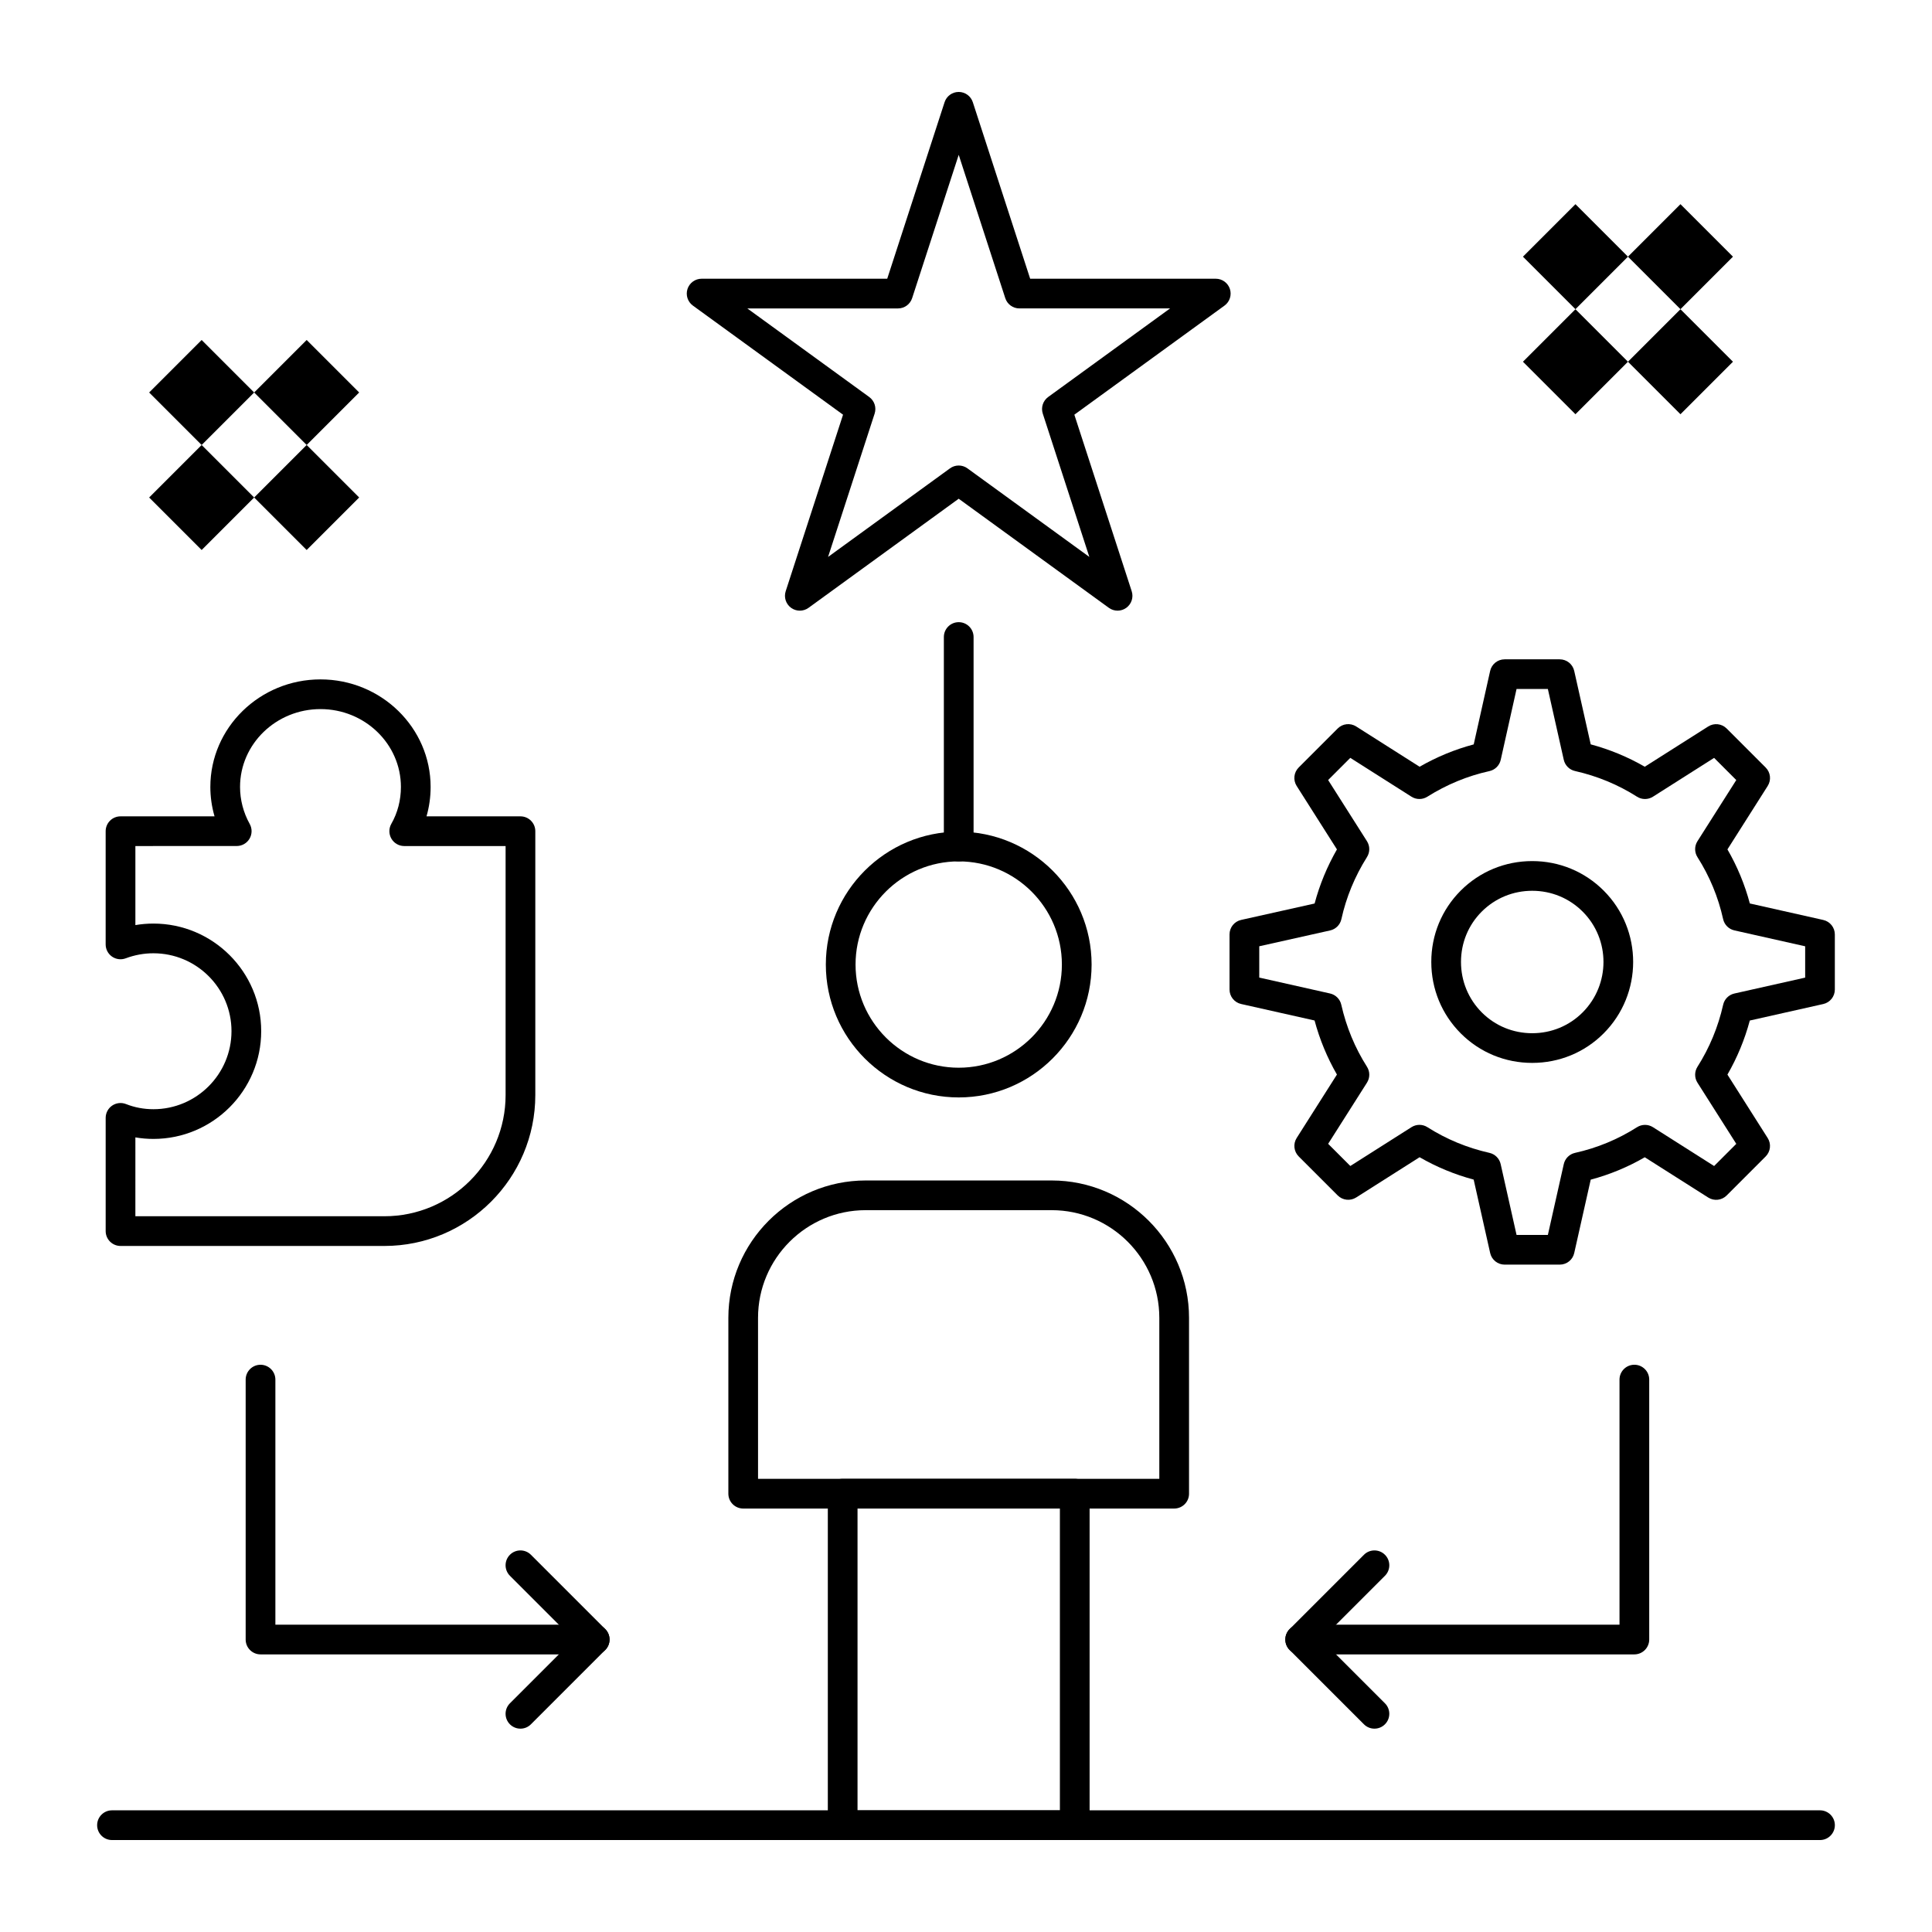
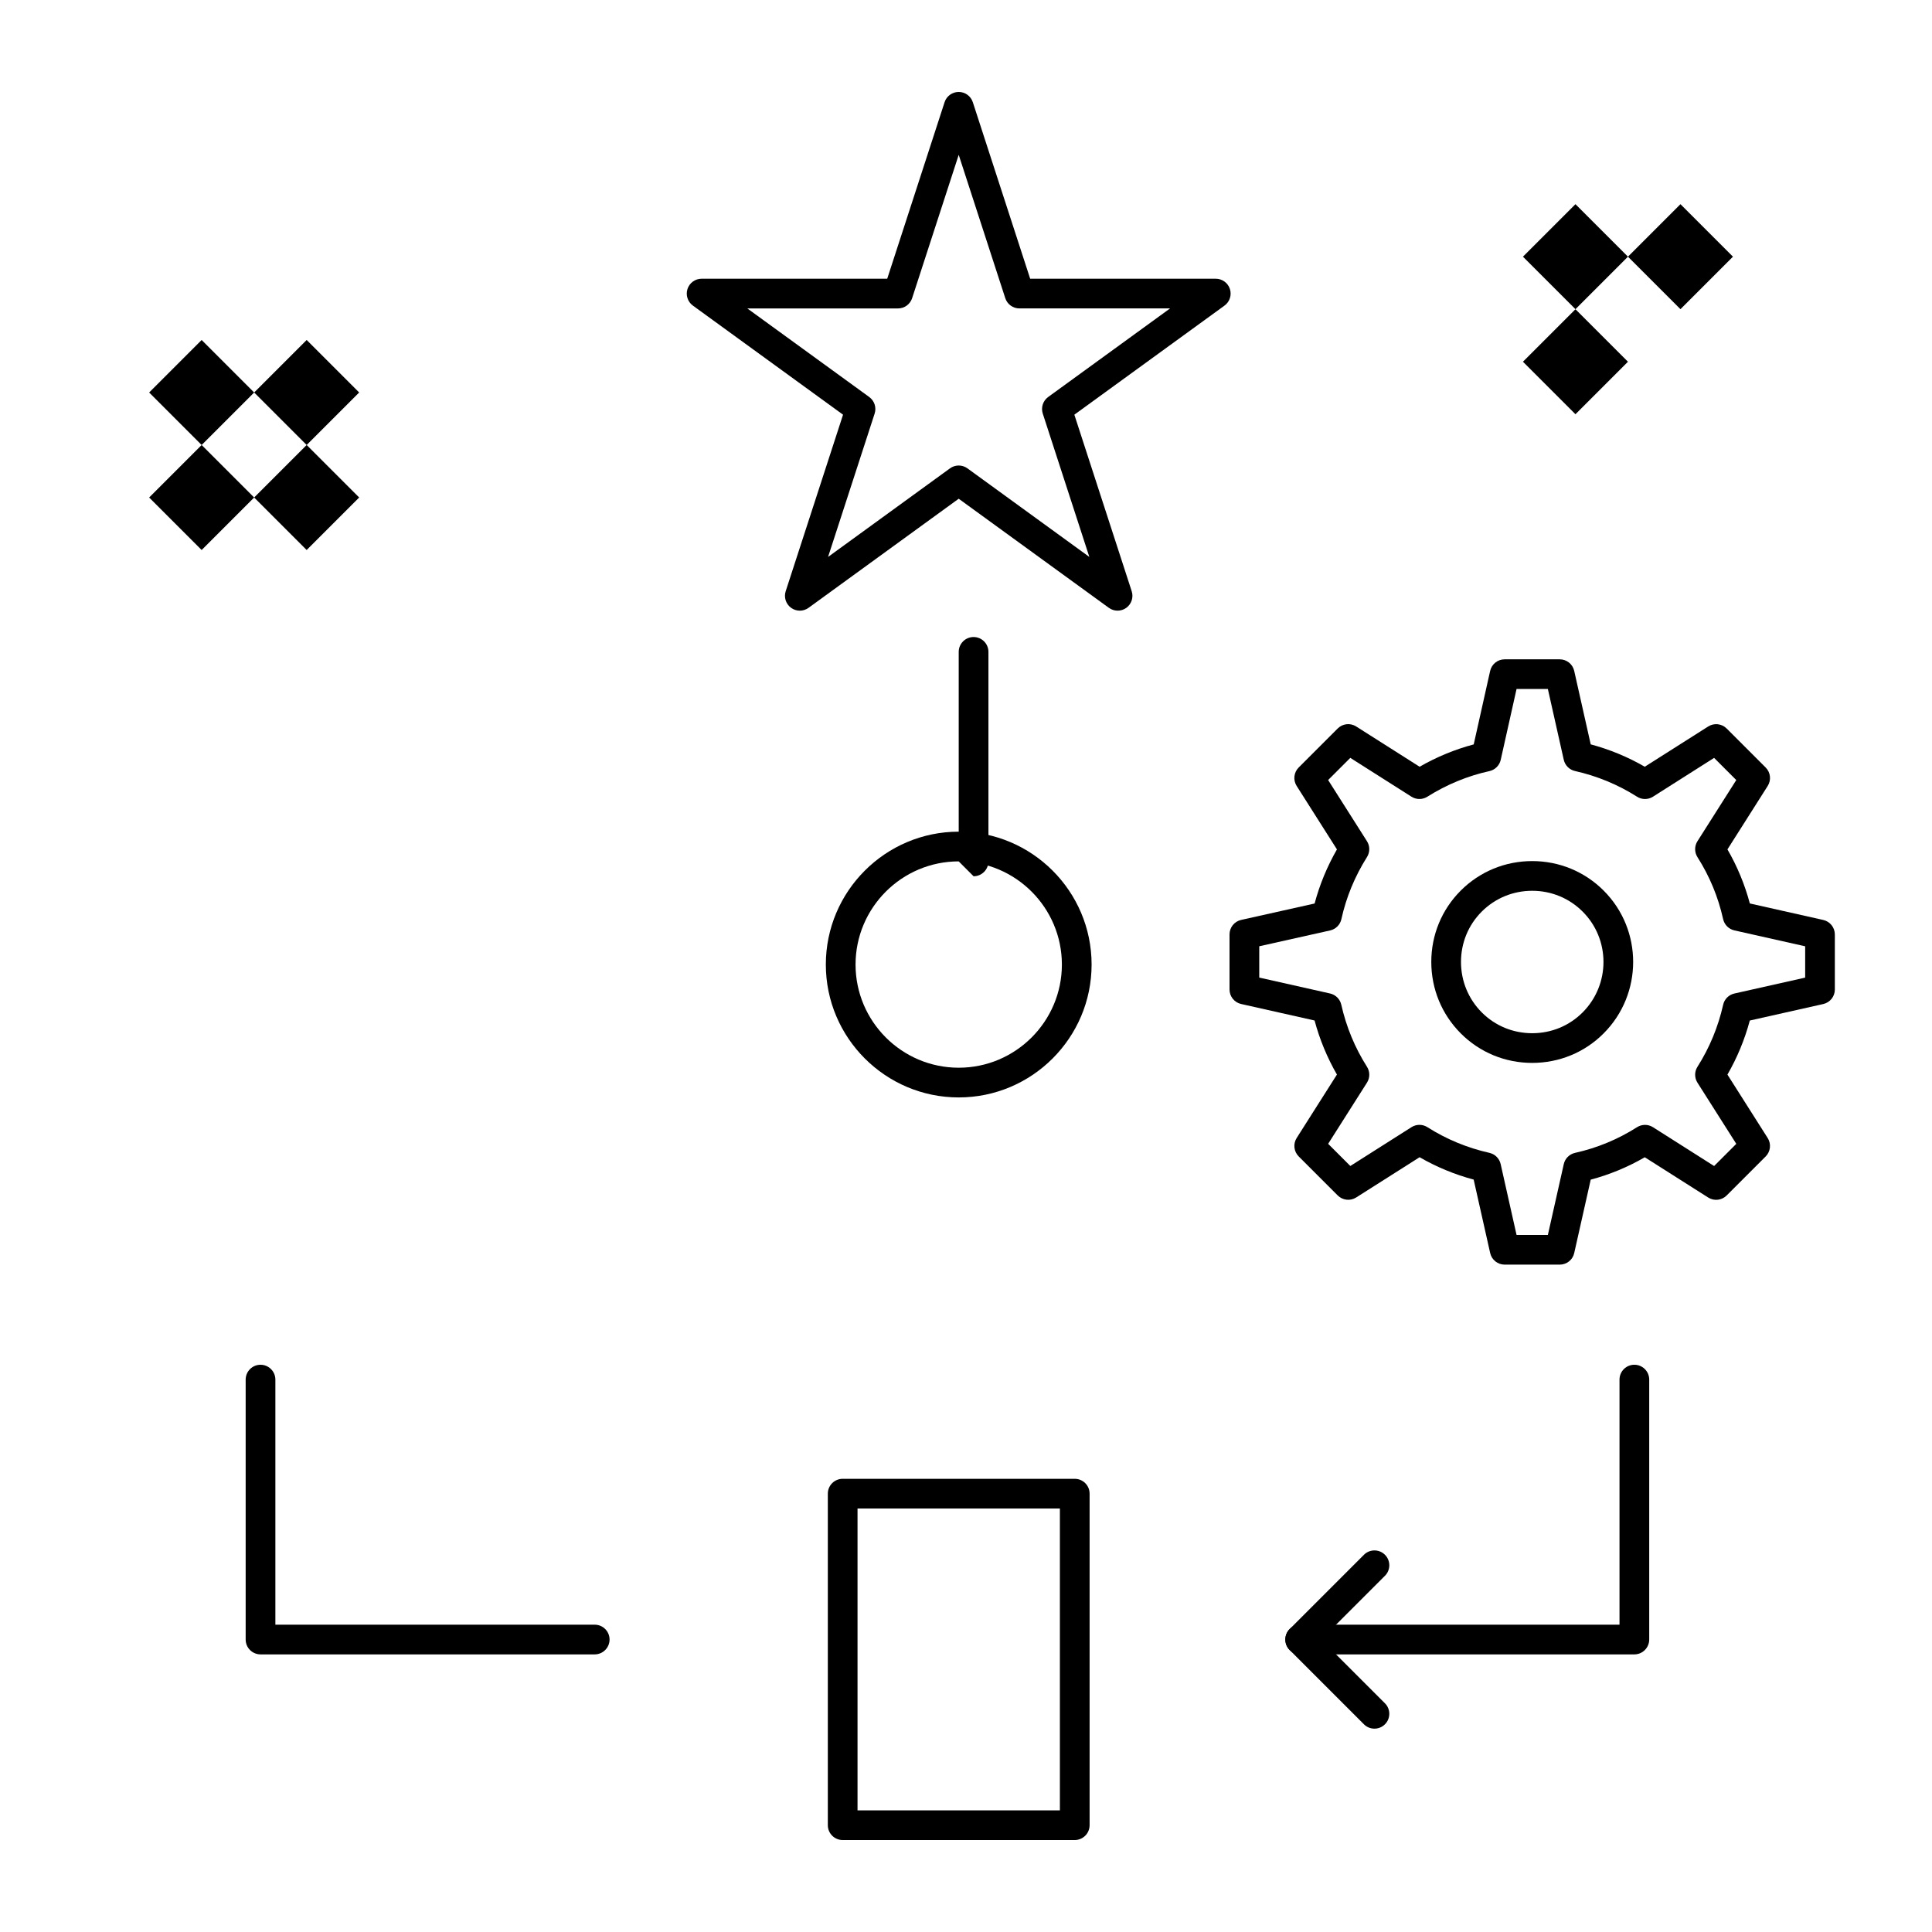
<svg xmlns="http://www.w3.org/2000/svg" fill="#000000" width="800px" height="800px" version="1.1" viewBox="144 144 512 512">
  <g>
    <path d="m440.17 305.83c-0.812 0-1.625-0.25-2.312-0.75l-39.793-28.91-39.793 28.91c-1.379 1.004-3.25 1.004-4.625 0-1.379-1.004-1.957-2.777-1.43-4.402l15.199-46.781-39.793-28.91c-1.379-1.004-1.957-2.777-1.43-4.402 0.527-1.621 2.039-2.719 3.742-2.719h49.188l15.199-46.781c0.527-1.621 2.039-2.719 3.742-2.719 1.707 0 3.215 1.098 3.742 2.719l15.199 46.781h49.188c1.703 0 3.215 1.098 3.742 2.719 0.527 1.621-0.051 3.398-1.43 4.402l-39.793 28.91 15.199 46.781c0.527 1.621-0.051 3.398-1.43 4.402-0.688 0.5-1.5 0.75-2.312 0.75zm-42.105-38.465c0.812 0 1.625 0.25 2.312 0.75l32.309 23.473-12.34-37.98c-0.527-1.621 0.051-3.398 1.43-4.402l32.309-23.473h-39.934c-1.703 0-3.215-1.098-3.742-2.719l-12.34-37.98-12.344 37.984c-0.527 1.621-2.039 2.719-3.742 2.719h-39.934l32.309 23.473c1.379 1.004 1.957 2.777 1.43 4.402l-12.34 37.98 32.309-23.473c0.684-0.504 1.496-0.754 2.309-0.754z" />
    <path d="m398.07 434.83c-19.418 0-35.215-15.797-35.215-35.215 0-19.418 15.797-35.215 35.215-35.215 19.418 0 35.215 15.797 35.215 35.215-0.004 19.418-15.801 35.215-35.215 35.215zm0-62.555c-15.074 0-27.34 12.266-27.34 27.34 0 15.074 12.266 27.34 27.34 27.34 15.074 0 27.34-12.266 27.34-27.34 0-15.074-12.266-27.34-27.34-27.34z" />
    <path d="m561.51 225.95 13.914 13.914-13.914 13.914-13.914-13.914z" />
-     <path d="m589.34 225.95 13.914 13.914-13.914 13.914-13.914-13.914z" />
    <path d="m561.51 198.11 13.914 13.914-13.914 13.914-13.914-13.914z" />
    <path d="m589.34 198.11 13.914 13.914-13.914 13.914-13.914-13.914z" />
    <path d="m197.44 261.93 13.914 13.914-13.914 13.914-13.914-13.914z" />
    <path d="m225.27 261.93 13.914 13.914-13.914 13.914-13.914-13.914z" />
    <path d="m197.44 234.1 13.914 13.914-13.914 13.914-13.914-13.914z" />
    <path d="m225.27 234.1 13.914 13.914-13.914 13.914-13.914-13.914z" />
    <path d="m428.82 631.63h-61.5c-2.172 0-3.938-1.762-3.938-3.938v-87.855c0-2.172 1.762-3.938 3.938-3.938h61.5c2.172 0 3.938 1.762 3.938 3.938v87.855c0 2.176-1.766 3.938-3.938 3.938zm-57.566-7.871h53.629v-79.984h-53.629z" />
-     <path d="m455.17 543.78h-114.21c-2.172 0-3.938-1.762-3.938-3.938v-46.598c0-20.074 16.332-36.406 36.406-36.406h49.27c20.074 0 36.406 16.332 36.406 36.406v46.598c0.008 2.176-1.754 3.938-3.93 3.938zm-110.28-7.875h106.34v-42.664c0-15.734-12.801-28.535-28.535-28.535h-49.273c-15.734 0-28.535 12.801-28.535 28.535z" />
-     <path d="m626.32 631.63h-452.64c-2.172 0-3.938-1.762-3.938-3.938 0-2.172 1.762-3.938 3.938-3.938h452.64c2.172 0 3.938 1.762 3.938 3.938-0.004 2.176-1.766 3.938-3.938 3.938z" />
    <path d="m550.05 425.68c-7.164 0-13.879-2.769-18.91-7.801-5.047-5.047-7.828-11.773-7.832-18.938-0.008-7.168 2.766-13.883 7.797-18.918 5.047-5.047 11.777-7.828 18.945-7.828s13.898 2.781 18.945 7.828c10.426 10.426 10.41 27.41-0.035 37.859-5.027 5.027-11.746 7.797-18.91 7.797zm0-45.613c-5.066 0-9.82 1.961-13.379 5.523-3.547 3.547-5.496 8.285-5.492 13.348 0.004 5.066 1.969 9.82 5.527 13.379 3.543 3.543 8.285 5.496 13.344 5.496 5.062 0 9.801-1.953 13.344-5.496 7.379-7.379 7.394-19.367 0.035-26.723-3.559-3.566-8.309-5.527-13.379-5.527z" />
    <path d="m557.35 479.14h-14.602c-1.84 0-3.438-1.277-3.84-3.074l-4.371-19.461c-5.051-1.355-9.852-3.344-14.328-5.93l-16.809 10.668c-1.555 0.988-3.59 0.762-4.891-0.539l-10.336-10.336c-1.305-1.305-1.527-3.336-0.539-4.891l10.668-16.809c-2.586-4.477-4.57-9.277-5.93-14.328l-19.461-4.371c-1.797-0.402-3.074-2-3.074-3.84v-14.602c0-1.844 1.277-3.441 3.078-3.84l19.469-4.348c1.328-4.992 3.312-9.797 5.918-14.34l-10.676-16.816c-0.988-1.555-0.762-3.59 0.539-4.891l10.336-10.336c1.301-1.305 3.336-1.527 4.891-0.539l16.816 10.676c4.539-2.606 9.348-4.59 14.34-5.918l4.352-19.469c0.402-1.797 1.996-3.078 3.84-3.078h14.602c1.84 0 3.438 1.277 3.84 3.074l4.371 19.461c5.051 1.355 9.852 3.344 14.328 5.93l16.809-10.668c1.555-0.988 3.586-0.766 4.891 0.539l10.336 10.336c1.305 1.305 1.527 3.336 0.539 4.891l-10.668 16.809c2.606 4.504 4.594 9.305 5.934 14.328l19.453 4.371c1.797 0.402 3.074 2 3.074 3.84v14.602c0 1.84-1.277 3.438-3.074 3.84l-19.461 4.371c-1.355 5.051-3.344 9.852-5.93 14.328l10.668 16.809c0.988 1.555 0.762 3.59-0.539 4.891l-10.336 10.336c-1.305 1.305-3.336 1.527-4.891 0.539l-16.805-10.668c-4.5 2.606-9.305 4.594-14.328 5.934l-4.371 19.453c-0.395 1.789-1.988 3.066-3.832 3.066zm-11.449-7.875h8.301l4.215-18.762c0.332-1.488 1.496-2.648 2.988-2.981 5.844-1.297 11.371-3.586 16.422-6.801 1.289-0.82 2.934-0.82 4.223-0.004l16.207 10.289 5.875-5.875-10.289-16.207c-0.82-1.289-0.816-2.934 0.004-4.223 3.188-5.012 5.477-10.539 6.805-16.434 0.332-1.484 1.492-2.644 2.977-2.977l18.758-4.211v-8.301l-18.762-4.215c-1.488-0.336-2.648-1.496-2.981-2.988-1.297-5.844-3.586-11.371-6.801-16.422-0.82-1.289-0.82-2.934-0.004-4.223l10.289-16.207-5.875-5.875-16.207 10.289c-1.289 0.816-2.934 0.816-4.223-0.004-5.012-3.188-10.539-5.477-16.434-6.805-1.484-0.332-2.644-1.492-2.977-2.977l-4.215-18.762h-8.297l-4.195 18.777c-0.332 1.492-1.5 2.656-2.992 2.984-5.797 1.277-11.332 3.562-16.457 6.789-1.285 0.809-2.922 0.809-4.207-0.008l-16.207-10.289-5.875 5.875 10.289 16.207c0.816 1.281 0.816 2.922 0.008 4.207-3.227 5.125-5.512 10.66-6.785 16.453-0.328 1.492-1.492 2.66-2.984 2.992l-18.781 4.195v8.297l18.762 4.215c1.484 0.332 2.644 1.492 2.977 2.977 1.328 5.894 3.617 11.422 6.805 16.434 0.82 1.289 0.82 2.934 0.004 4.223l-10.289 16.207 5.875 5.875 16.207-10.289c1.289-0.816 2.934-0.82 4.223 0.004 5.012 3.188 10.539 5.477 16.434 6.805 1.484 0.332 2.644 1.492 2.977 2.977z" />
-     <path d="m245.86 474.19h-69.918c-2.172 0-3.938-1.762-3.938-3.938v-30.004c0-1.305 0.645-2.523 1.723-3.258 1.078-0.73 2.449-0.883 3.66-0.406 2.289 0.906 4.734 1.367 7.269 1.367 11.41 0 20.691-9.281 20.691-20.691 0-11.379-9.281-20.633-20.691-20.633-2.504 0-4.973 0.449-7.336 1.336-1.211 0.453-2.562 0.285-3.625-0.449s-1.695-1.945-1.695-3.234v-30.004c0-2.172 1.762-3.938 3.938-3.938h24.918c-0.734-2.527-1.113-5.148-1.113-7.785 0-15.719 13.094-28.508 29.188-28.508s29.188 12.789 29.188 28.508c0 2.664-0.371 5.285-1.09 7.785h24.895c2.172 0 3.938 1.762 3.938 3.938v69.918c0 22.055-17.945 39.996-40 39.996zm-65.984-7.871h65.984c17.715 0 32.129-14.41 32.129-32.125v-65.984h-26.863c-1.402 0-2.703-0.746-3.406-1.965-0.703-1.215-0.707-2.715-0.008-3.934 1.66-2.891 2.535-6.266 2.535-9.762 0-11.379-9.562-20.633-21.316-20.633-11.754 0-21.316 9.258-21.316 20.633 0 3.41 0.883 6.797 2.559 9.801 0.68 1.219 0.664 2.707-0.043 3.91s-1.996 1.941-3.394 1.941l-26.859 0.008v20.949c1.574-0.266 3.172-0.402 4.781-0.402 15.75 0 28.562 12.789 28.562 28.508 0 15.75-12.812 28.562-28.562 28.562-1.621 0-3.219-0.137-4.781-0.406z" />
-     <path d="m398.07 372.28c-2.172 0-3.938-1.762-3.938-3.938v-55.523c0-2.172 1.762-3.938 3.938-3.938 2.172 0 3.938 1.762 3.938 3.938v55.527c-0.004 2.172-1.766 3.934-3.938 3.934z" />
+     <path d="m398.07 372.28v-55.523c0-2.172 1.762-3.938 3.938-3.938 2.172 0 3.938 1.762 3.938 3.938v55.527c-0.004 2.172-1.766 3.934-3.938 3.934z" />
    <path d="m577.12 582.43h-88.559c-2.172 0-3.938-1.762-3.938-3.938 0-2.172 1.762-3.938 3.938-3.938h84.625v-64.945c0-2.172 1.762-3.938 3.938-3.938 2.172 0 3.938 1.762 3.938 3.938v68.879c-0.004 2.18-1.766 3.941-3.941 3.941z" />
    <path d="m508.24 602.11c-1.008 0-2.016-0.383-2.781-1.152l-19.68-19.68c-1.539-1.535-1.539-4.031 0-5.566l19.68-19.68c1.535-1.539 4.031-1.539 5.566 0 1.539 1.535 1.539 4.031 0 5.566l-16.898 16.895 16.895 16.898c1.539 1.535 1.539 4.031 0 5.566-0.766 0.77-1.773 1.152-2.781 1.152z" />
    <path d="m301.6 582.43h-88.559c-2.172 0-3.938-1.762-3.938-3.938v-68.879c0-2.172 1.762-3.938 3.938-3.938 2.172 0 3.938 1.762 3.938 3.938v64.945h84.625c2.172 0 3.938 1.762 3.938 3.938-0.004 2.172-1.766 3.934-3.941 3.934z" />
-     <path d="m281.92 602.11c-1.008 0-2.016-0.383-2.785-1.152-1.535-1.535-1.535-4.031 0-5.566l16.898-16.898-16.898-16.898c-1.535-1.535-1.535-4.031 0-5.566 1.539-1.539 4.031-1.539 5.566 0l19.68 19.68c1.535 1.535 1.535 4.031 0 5.566l-19.68 19.68c-0.766 0.773-1.773 1.156-2.781 1.156z" />
  </g>
</svg>